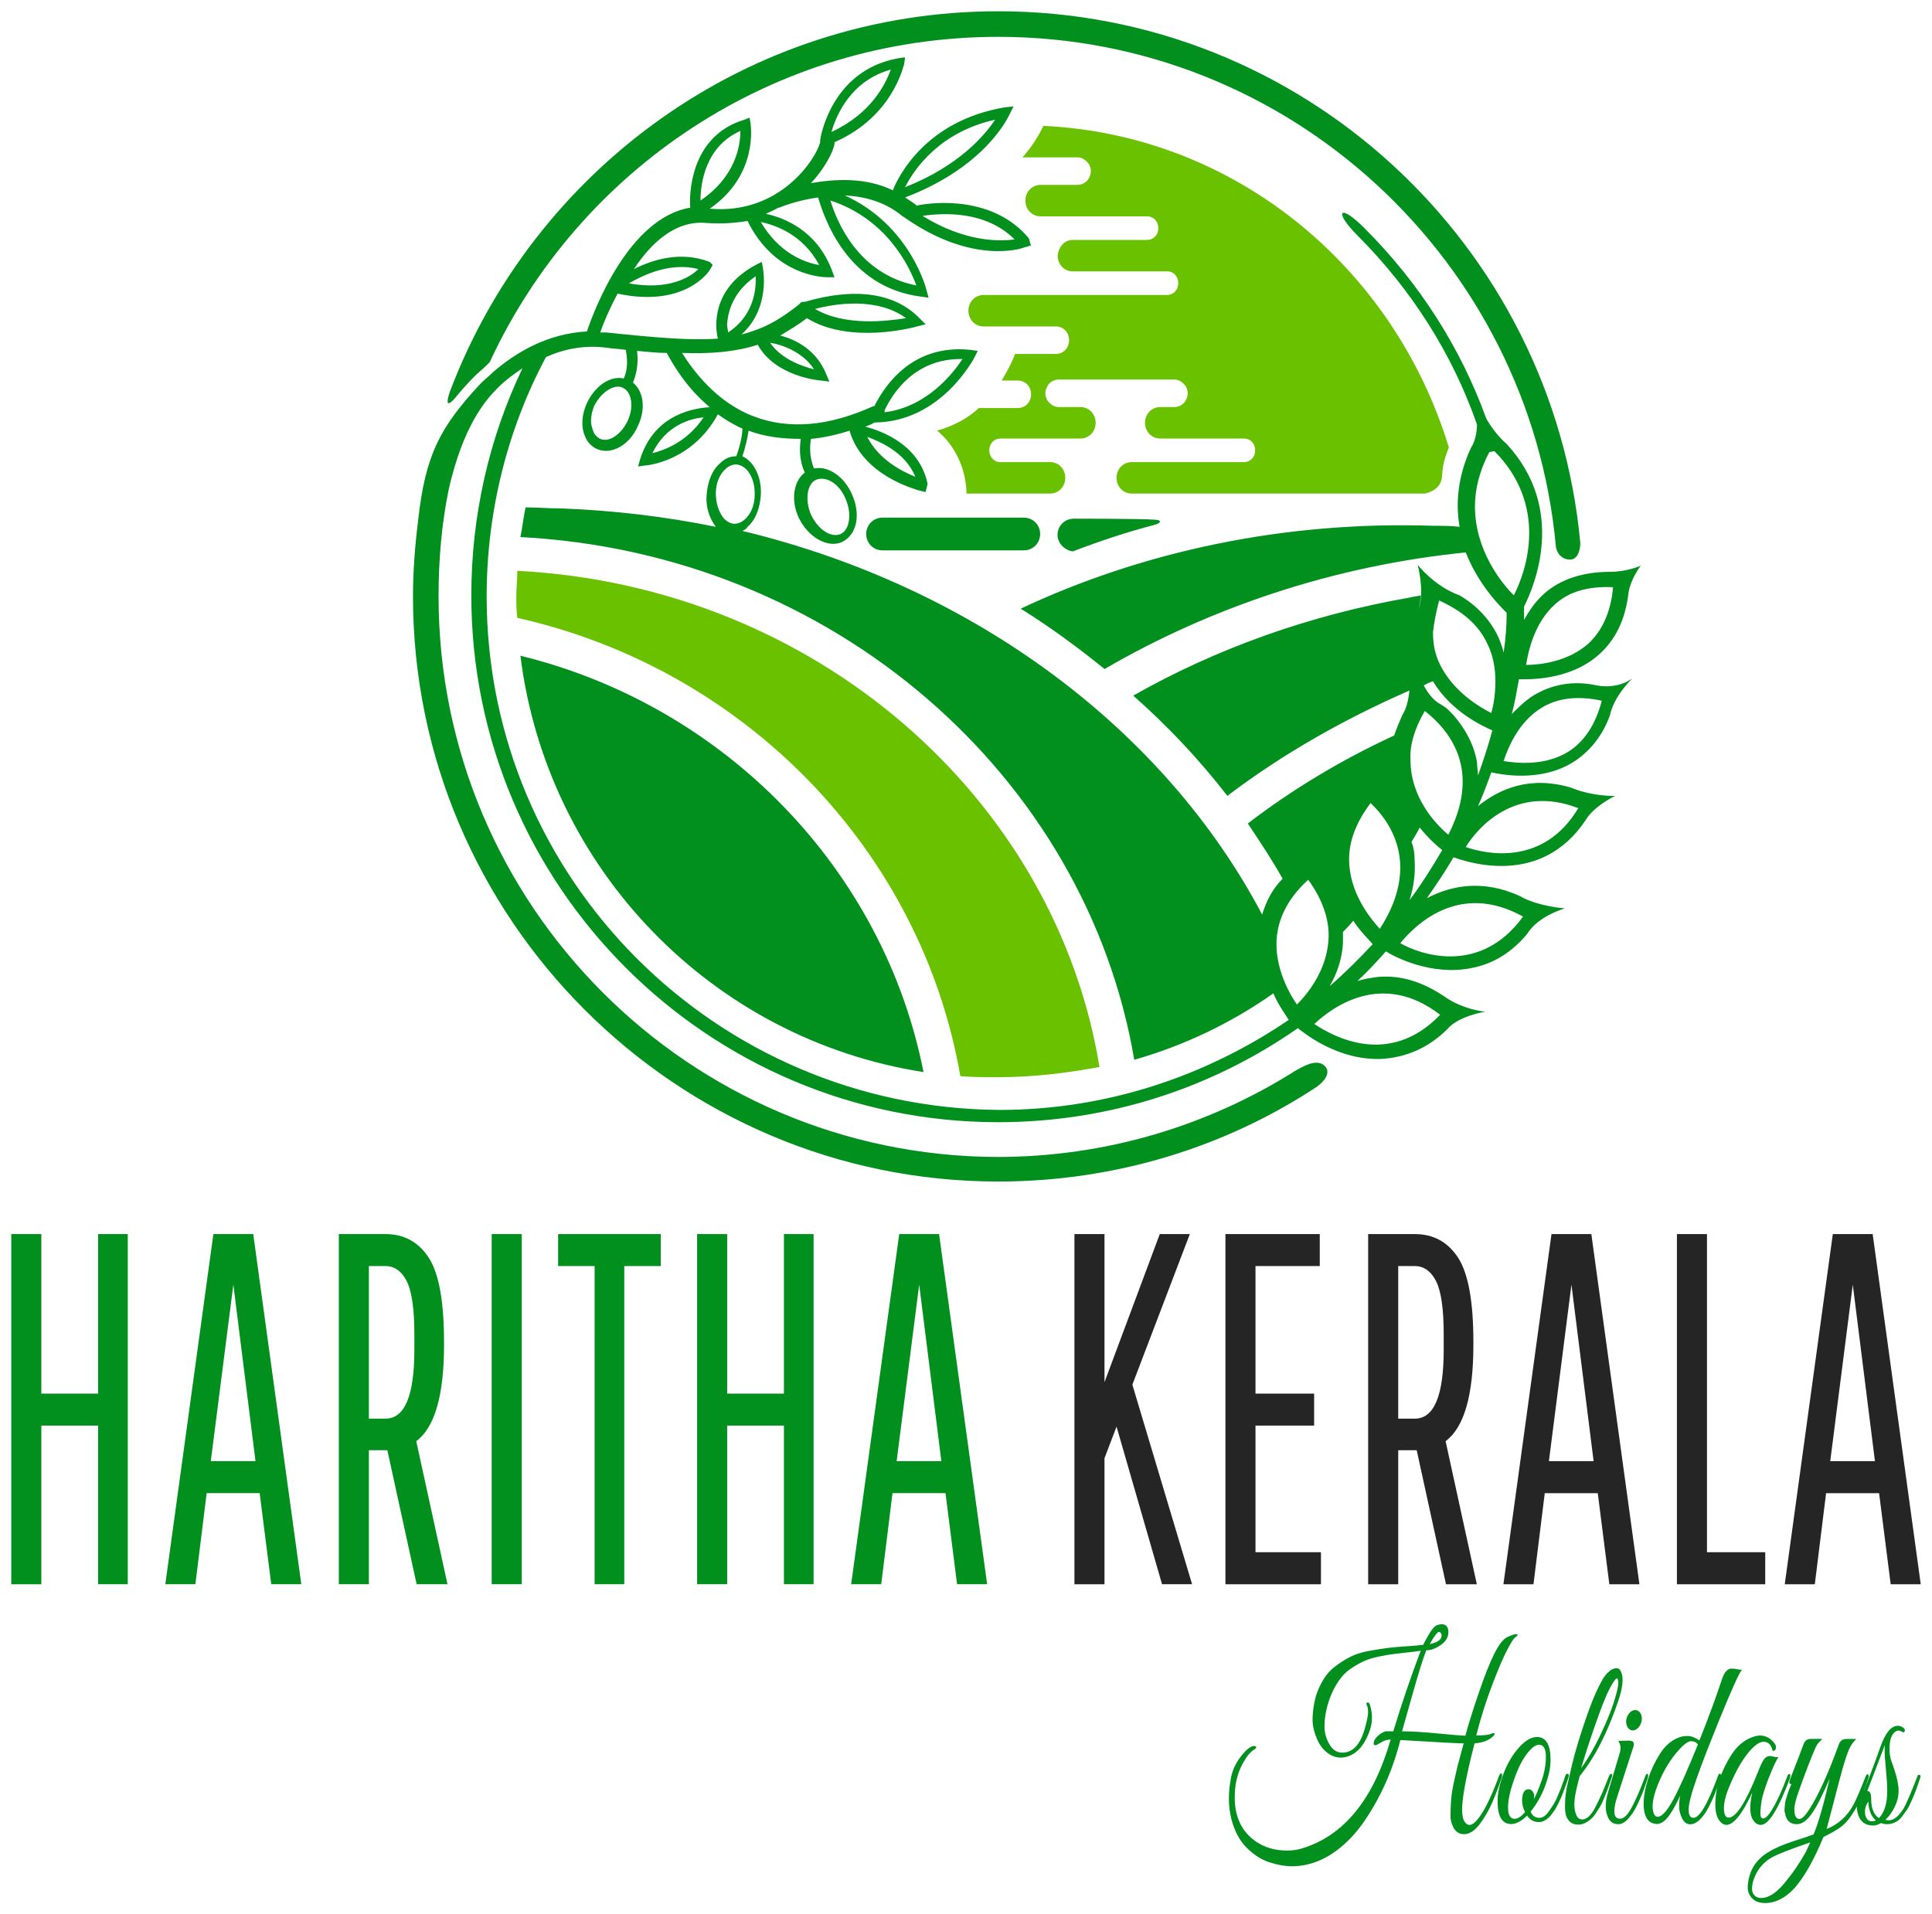
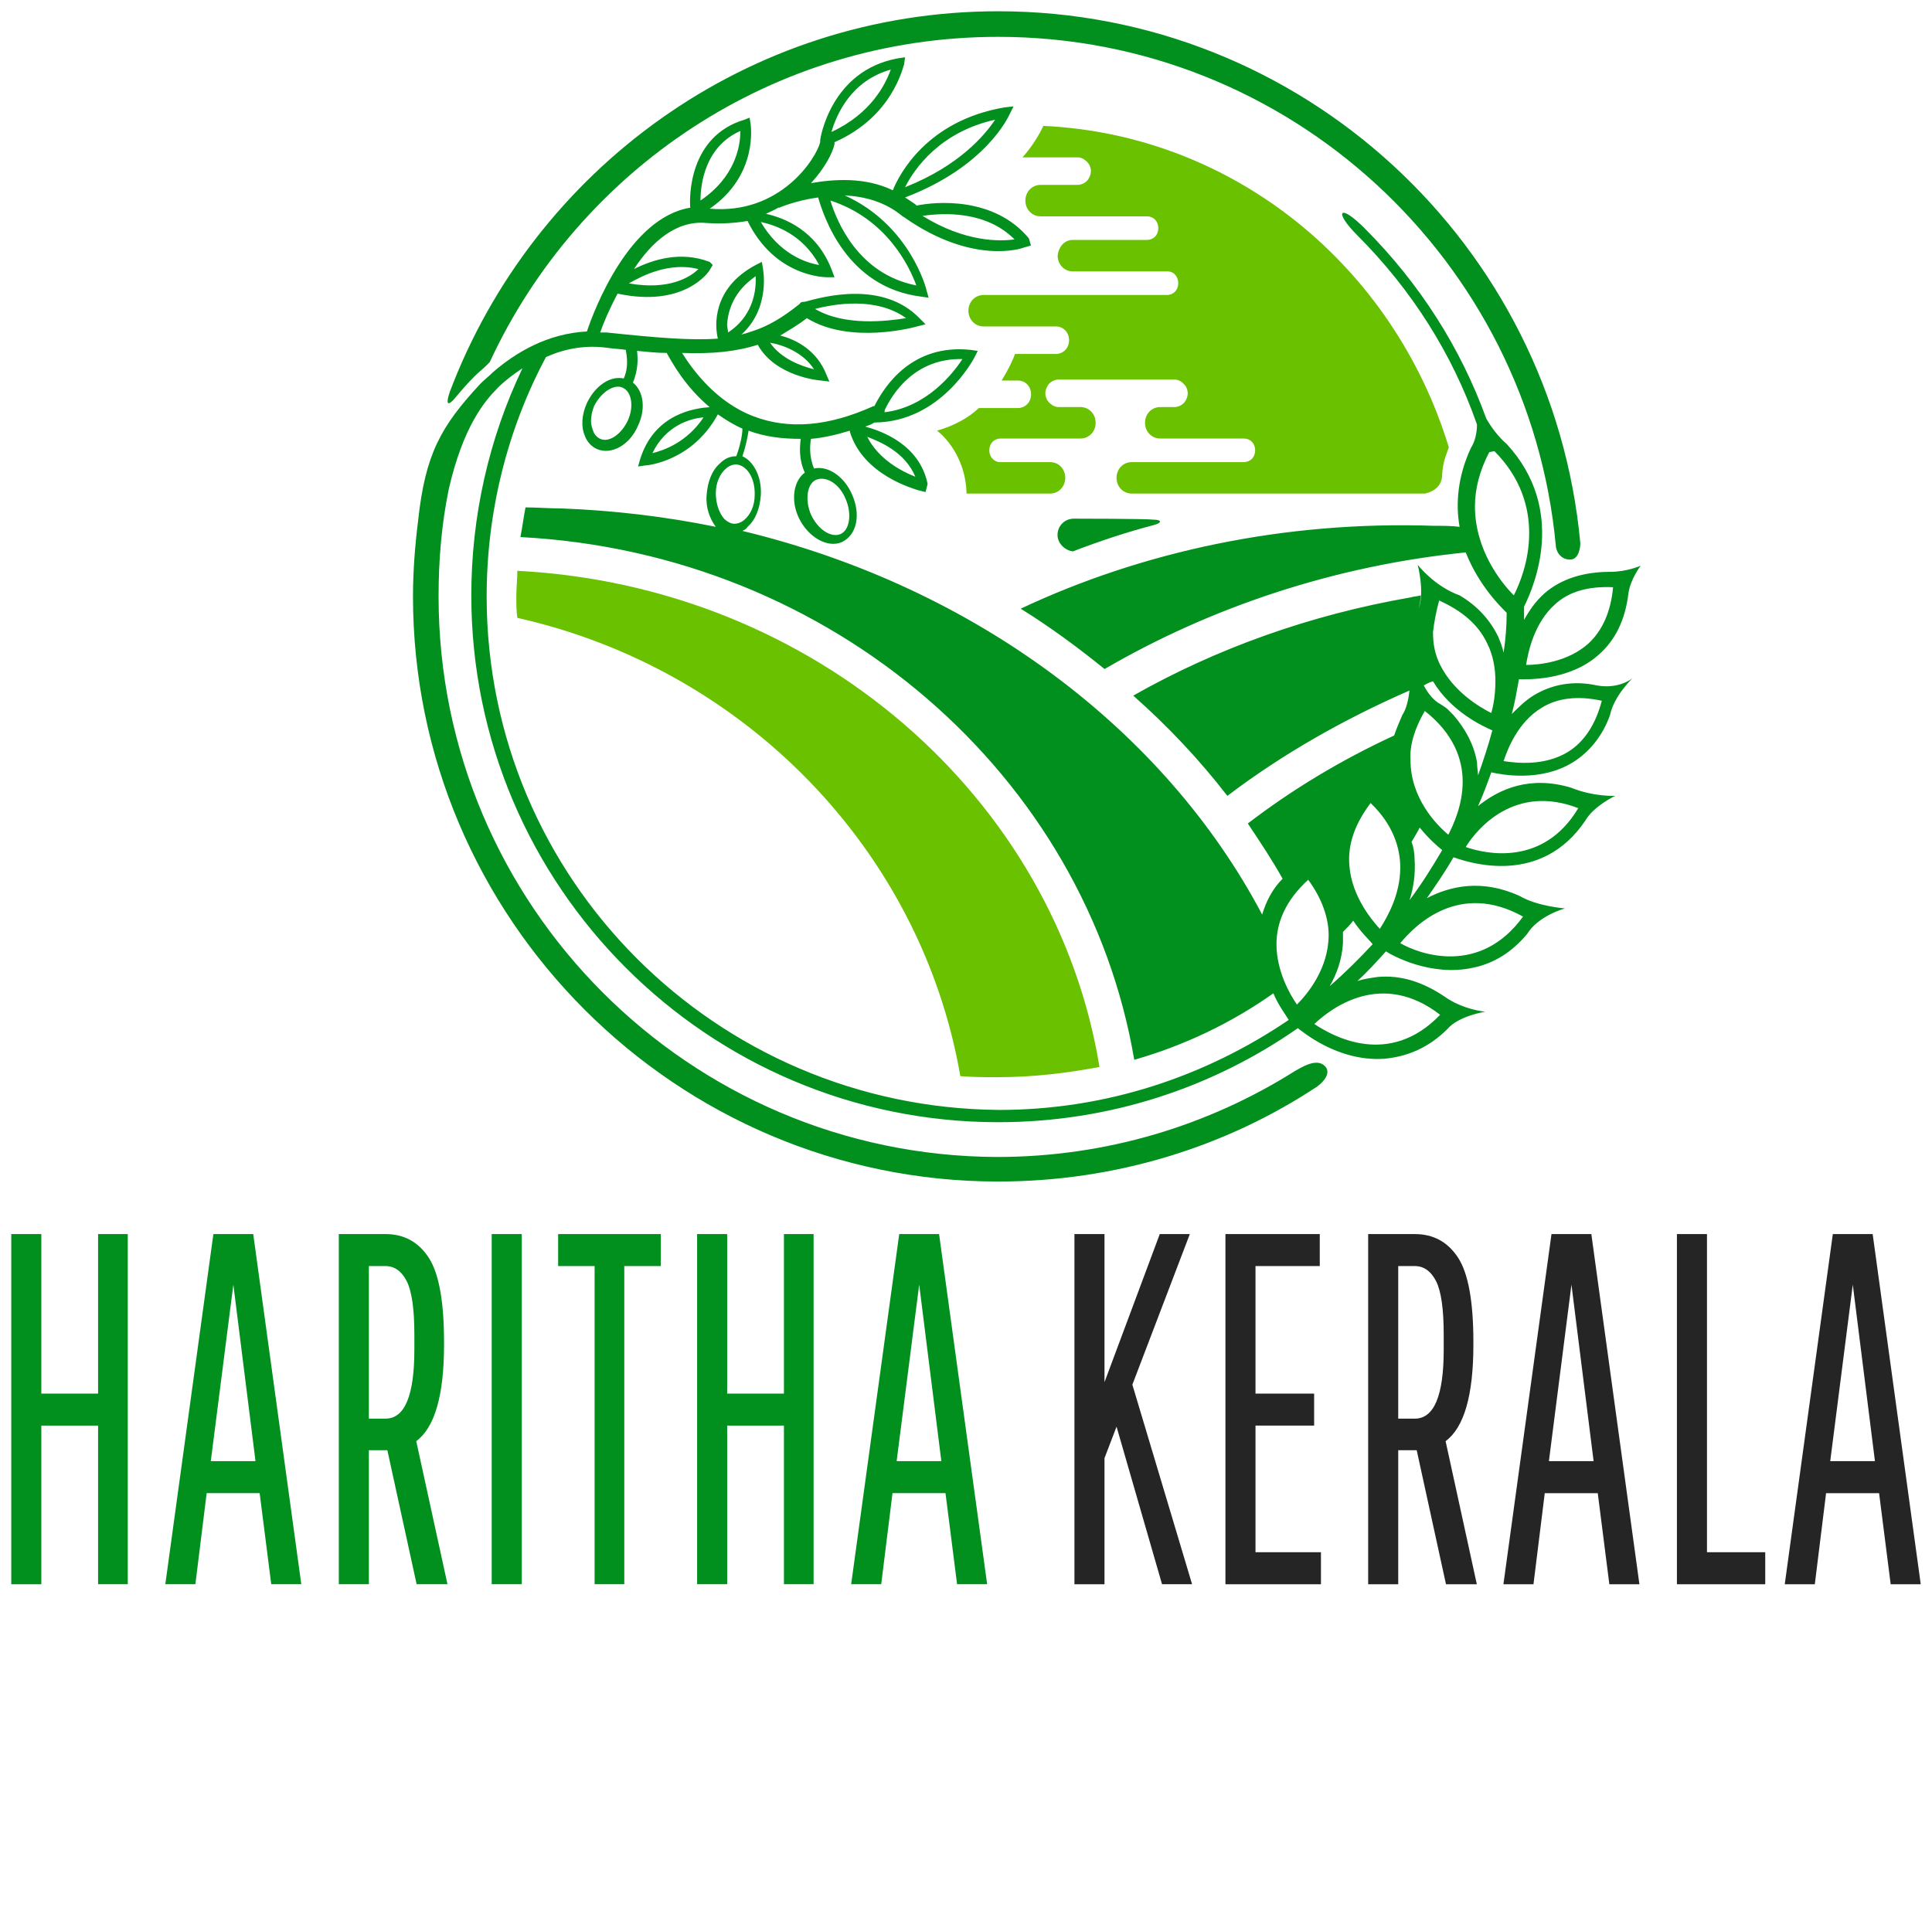
<svg xmlns="http://www.w3.org/2000/svg" xmlns:ns1="http://sodipodi.sourceforge.net/DTD/sodipodi-0.dtd" xmlns:ns2="http://www.inkscape.org/namespaces/inkscape" width="342.936" height="339.831" viewBox="0 0 342.936 339.831" data-bbox="17.254470426409938 93.40039423935374 476.08253094910583 300.85086556949136" version="1.1" id="svg3104" ns1:docname="logo-alt.svg" ns2:version="0.92.4 (5da689c313, 2019-01-14)">
  <defs id="defs3108" />
  <ns1:namedview pagecolor="#ffffff" bordercolor="#666666" borderopacity="1" objecttolerance="10" gridtolerance="10" guidetolerance="10" ns2:pageopacity="0" ns2:pageshadow="2" ns2:window-width="1920" ns2:window-height="1009" id="namedview3106" showgrid="false" fit-margin-top="2" fit-margin-left="2" fit-margin-bottom="2" fit-margin-right="2" ns2:zoom="1.6445312" ns2:cx="182.26404" ns2:cy="199.55474" ns2:window-x="-8" ns2:window-y="-8" ns2:window-maximized="1" ns2:current-layer="svg3104" />
  <g transform="matrix(1.816,0,0,1.816,66.043,-10.349)" id="g3096">
    <path d="m 14.2,61.5 c 0,0.8 -0.1,1.7 -0.1,2.5 0,0.7 0,1.4 0.1,2.1 22.3,5 39.5,22.8 43.3,44.8 1.2,0.1 2.5,0.1 3.7,0.1 3.4,0 6.7,-0.4 9.9,-1 C 66.8,83.7 43.3,63 14.2,61.5 Z" id="path3078" style="fill:#69c100;fill-opacity:1" ns2:connector-curvature="0" />
-     <path d="m 14.5,69.8 c 2.6,20.9 18.8,37.5 39.4,40.7 C 50,90.7 34.5,74.7 14.5,69.8 Z" id="path3080" style="fill:#018f1d;fill-opacity:1" ns2:connector-curvature="0" />
    <path d="m 119.7,72.7 c -2.3,-0.5 -4.4,-0.1 -6.2,1 -0.8,0.5 -1.5,1.2 -2.1,1.8 0.3,-1.1 0.5,-2.3 0.7,-3.4 0.7,0 4.9,0.2 7.8,-2.4 1.6,-1.4 2.6,-3.4 2.9,-6 0.2,-1.4 1.2,-2.7 1.2,-2.7 0,0 -1.3,0.6 -3,0.6 -2.6,0 -4.8,0.7 -6.4,2.1 -0.9,0.8 -1.5,1.7 -2,2.6 0,-0.4 0,-0.9 0,-1.3 1,-2 4.2,-9.5 -1.7,-15.9 -0.8,-0.7 -1.5,-1.6 -2,-2.5 C 106.4,39.7 102.4,33.4 97,28 c -2.5,-2.5 -3,-1.6 -0.7,0.7 5.3,5.3 9.3,11.6 11.7,18.5 0,0.8 -0.2,1.7 -0.6,2.3 -1.3,2.8 -1.5,5.5 -1.1,7.7 -0.8,-0.1 -1.6,-0.1 -2.5,-0.1 -14.6,-0.5 -28.5,2.5 -40.4,8.1 2.9,1.8 5.6,3.8 8.2,5.9 10.3,-6 22.4,-10.1 35.3,-11.4 1.3,3.3 3.5,5.4 4,5.9 0,1.3 -0.1,2.6 -0.3,3.9 -0.1,-0.5 -0.3,-1 -0.5,-1.5 -0.8,-1.7 -2.1,-3.1 -3.8,-4.1 -2.5,-0.9 -4.1,-3 -4.1,-3 0,0 0.7,2.6 0.1,4.3 0.1,-0.4 0.2,-0.9 0.2,-1.3 -0.3,0.1 -0.7,0.1 -1,0.2 -9.8,1.7 -19,5 -27.1,9.6 3.4,3 6.5,6.3 9.2,9.8 C 89,79.4 95,76 101.4,73.2 c -0.1,0.9 -0.3,1.8 -0.7,2.4 -0.3,0.7 -0.6,1.4 -0.8,2 -5.2,2.4 -10,5.3 -14.3,8.6 1.2,1.8 2.4,3.6 3.4,5.4 -1,1 -1.6,2.2 -2,3.5 -9.5,-18 -28,-32 -50.8,-37.5 0.2,-0.1 0.4,-0.2 0.5,-0.4 0.8,-0.7 1.2,-1.8 1.3,-3.1 v 0 c 0.1,-1.8 -0.7,-3.3 -1.8,-3.8 0.3,-0.9 0.5,-1.8 0.6,-2.5 1.6,0.6 3.3,0.8 5.1,0.8 -0.1,0.8 -0.2,2 0.4,3.3 -1.1,0.8 -1.4,2.7 -0.6,4.4 0.9,1.9 2.8,3 4.2,2.4 1.5,-0.7 1.9,-2.7 1,-4.7 -0.8,-1.8 -2.4,-2.8 -3.7,-2.5 -0.5,-1.2 -0.4,-2.3 -0.3,-2.9 1.2,-0.1 2.5,-0.4 3.8,-0.8 v 0.1 c 1.3,4.3 6.4,5.6 6.6,5.7 l 0.8,0.2 0.2,-0.8 c -0.8,-3.9 -4.6,-5.2 -6.1,-5.6 0.3,-0.1 0.6,-0.2 0.9,-0.4 h 0.1 c 6.4,-0.1 9.6,-6.2 9.7,-6.4 L 59.2,40 58.5,39.9 c -5.7,-0.6 -8.4,3.5 -9.4,5.5 0,0 -0.1,0 -0.1,0 -4.4,2 -8.3,2.3 -11.7,1 -3.7,-1.4 -6,-4.6 -7,-6.2 2.9,0.1 5.2,-0.1 7.4,-0.8 1.7,3.1 6,3.5 6.2,3.5 l 0.8,0.1 -0.3,-0.7 c -0.9,-2.3 -2.9,-3.4 -4.5,-3.8 0.8,-0.5 1.7,-1 2.6,-1.7 4.2,2.6 10.5,0.9 10.8,0.8 l 0.8,-0.2 -0.6,-0.6 c -3.6,-3.7 -9.4,-2.1 -11.2,-1.6 -0.2,0 -0.4,0 -0.5,0.2 -1.6,1.3 -3.1,2.2 -4.7,2.7 v 0 0 c -0.3,0.1 -0.6,0.2 -1,0.3 2.9,-2.6 2.1,-6.5 2.1,-6.5 l -0.1,-0.6 -0.6,0.3 c -4.3,2.3 -4,6 -3.7,7.2 -2.7,0.2 -6.1,-0.1 -10.9,-0.6 -0.2,0 -0.4,0 -0.6,0 0.3,-0.9 0.9,-2.3 1.7,-3.8 6.5,1.4 8.9,-2.1 9,-2.3 L 33.3,31.6 33,31.3 c -2.9,-1.1 -5.6,-0.2 -7.4,0.7 1.7,-2.6 4.1,-4.8 7.1,-4.5 1.5,0.1 2.8,0 4,-0.2 2.7,5.5 7.6,5.5 7.8,5.5 h 0.7 L 44.9,32 c -1.5,-3.8 -4.6,-5 -6.4,-5.4 0.4,-0.2 0.9,-0.4 1.2,-0.6 0,0 0,0 0.1,0 0,0 1.6,-0.7 3.8,-1 0.5,1.7 2.7,8.8 10.1,9.7 l 0.7,0.1 -0.2,-0.7 c 0,-0.1 -1.6,-6.4 -8,-9.3 1.9,0.1 3.9,0.6 5.6,2 0.1,0.1 0.2,0.1 0.3,0.2 6.6,4.6 11.4,3 11.6,2.9 L 64.4,29.7 64.2,29 C 60.8,24.9 55.1,25.4 53.2,25.8 53.2,25.7 53.1,25.7 53,25.6 52.7,25.4 52.4,25.2 52.1,25 60,22 62.2,17.1 62.3,16.9 l 0.4,-0.8 -0.9,0.1 c -7.6,1.3 -10.3,6.6 -10.9,8.1 -2.7,-1.3 -5.7,-1.1 -8,-0.7 1.3,-1.4 2.1,-2.9 2.3,-3.8 0,-0.1 0,-0.2 0,-0.2 5.7,-2.5 6.7,-7.4 6.8,-7.6 l 0.1,-0.7 -0.7,0.1 c -6.6,1.2 -7.6,7.9 -7.6,8 v 0.1 c 0,0 0,0 0,0.1 -0.4,1.6 -3.9,7.1 -10.8,6.5 4.8,-3.3 4,-8.2 4,-8.3 l -0.1,-0.6 -0.5,0.2 C 31,19 31,24.9 31.1,26 c -6,1 -9.4,10 -10.1,12.1 -3.8,0.2 -6.9,2 -9.2,4 -0.4,0.4 -0.8,0.7 -1.2,1.1 C 6.7,47.4 5.2,50.1 4.5,56.6 4.2,59 4,61.5 4,64 c 0,31.5 25.7,57.2 57.2,57.2 11.5,0 22.3,-3.4 31.2,-9.3 0.8,-0.6 1.4,-1.5 0.6,-2.1 -0.8,-0.6 -2.1,0.2 -2.8,0.6 -8.4,5.3 -18.4,8.4 -29.1,8.4 C 31,118.7 6.5,94.2 6.5,64 c 0,-3.6 0.3,-7.1 1,-10.5 1.4,-6.1 3.5,-8.6 4.8,-9.9 0.7,-0.7 1.5,-1.3 2.4,-1.9 -3.3,6.9 -5,14.5 -5,22.2 0,28.4 23.1,51.5 51.5,51.5 10.9,0 21,-3.4 29.3,-9.2 l 0.1,0.1 c 0.2,0.1 3.7,3.2 8.3,2.9 2.3,-0.2 4.4,-1.1 6.2,-2.9 1.1,-1.3 3.7,-1.7 3.7,-1.7 0,0 -2.2,-0.2 -4,-1.5 -2.1,-1.4 -4.2,-2.1 -6.5,-1.9 -0.7,0.1 -1.4,0.2 -2,0.4 1,-0.9 1.9,-1.9 2.8,-2.9 0.6,0.4 4.4,2.5 8.5,1.6 2,-0.4 3.8,-1.5 5.3,-3.3 1.1,-1.8 3.7,-2.5 3.7,-2.5 0,0 -2.7,-0.2 -4.4,-1.2 -3.7,-1.7 -6.8,-1 -9.1,0.2 0.9,-1.3 1.8,-2.6 2.6,-4 1.7,0.6 8.6,2.8 12.9,-3.6 0.8,-1.4 2.9,-2.4 2.9,-2.4 0,0 -2.1,0.1 -4.3,-0.8 -4,-1.2 -7,0.1 -9.1,1.8 0.5,-1.1 0.9,-2.2 1.3,-3.3 0.9,0.2 4.8,1 8,-1 1.6,-1 2.9,-2.6 3.6,-4.6 0.4,-1.9 2.2,-3.6 2.2,-3.6 0,0 -1.3,1.1 -3.5,0.7 z m -4.1,-7.9 c 1.4,-1.3 3.3,-1.8 5.7,-1.7 -0.2,2.3 -1,4.2 -2.4,5.5 -2,1.8 -4.8,2.1 -6.1,2.1 0.2,-1.3 0.8,-4.1 2.8,-5.9 z M 46.3,54.5 c 0.6,1.4 0.4,3 -0.5,3.4 -0.9,0.4 -2.2,-0.4 -2.9,-1.9 -0.6,-1.4 -0.4,-3 0.5,-3.4 1,-0.4 2.3,0.4 2.9,1.9 z m 6.8,-2.2 c -1.3,-0.5 -3.6,-1.7 -4.7,-3.9 1.3,0.5 3.7,1.5 4.7,3.9 z m 4.6,-11.5 c -0.9,1.4 -3.5,4.7 -7.6,5.2 0,-0.1 0,-0.1 0,-0.2 0.8,-1.7 3,-5.1 7.6,-5 z m -14.5,1 c -1.2,-0.3 -3.2,-1 -4.3,-2.6 1.2,0.2 3.2,0.9 4.3,2.6 z m -5.7,-9.1 c 0,0.1 0,0.2 0,0.4 0,1.3 -0.4,3.6 -2.7,5.1 0,-0.2 -0.1,-0.5 -0.1,-0.8 0.1,-1.3 0.6,-3.2 2.8,-4.7 z m 14.7,4.1 c -1.9,0.3 -6,0.8 -8.9,-0.9 1.9,-0.5 6,-1.2 8.9,0.9 z M 31.9,32 c -0.8,0.8 -2.9,2.1 -6.8,1.4 1.4,-0.8 4,-2.1 6.8,-1.4 z m 11.8,-0.4 c -1.3,-0.2 -3.9,-1.1 -5.7,-4.2 1.4,0.3 4.1,1.2 5.7,4.2 z M 60.9,17.4 c -1,1.5 -3.5,4.5 -8.8,6.6 0.9,-1.8 3.4,-5.4 8.8,-6.6 z m -7.7,16.2 c -5.7,-1.1 -7.8,-6.3 -8.4,-8.3 5.5,1.8 7.7,6.4 8.4,8.3 z m 9.6,-4.5 c -1.4,0.2 -4.8,0.3 -9,-2.3 2.1,-0.3 6.2,-0.5 9,2.3 z M 50.7,12.5 c -0.5,1.4 -1.9,4.3 -5.8,6.1 0.5,-1.7 1.9,-5 5.8,-6.1 z m -14.7,6 c 0,0 0,0.1 0,0 0,1.5 -0.5,4.5 -3.9,6.8 0,-1.7 0.5,-5.3 3.9,-6.8 z m 68.4,86.4 c -5,5.2 -10.5,2.1 -12.3,0.9 1.7,-1.6 6.6,-5.3 12.3,-0.9 z m 8.1,-9.6 c -4.2,5.8 -10.1,3.7 -12,2.6 1.4,-1.7 5.7,-6.1 12,-2.6 z m 5.4,-10.6 c -3.4,5.7 -9,4.5 -11,3.8 1.1,-1.8 4.8,-6.2 11,-3.8 z M 107.8,55.2 c 0,-1.6 0.4,-3.4 1.4,-5.3 l 0.5,-0.1 c 2.6,2.6 3.4,5.5 3.4,8 0,2.7 -0.9,4.9 -1.5,6.1 -1.3,-1.3 -3.8,-4.5 -3.8,-8.7 z m -3.5,9.2 c 2.2,1 3.8,2.3 4.7,4.2 0.6,1.2 0.8,2.5 0.8,3.7 0,1.3 -0.2,2.4 -0.4,3.1 -1.2,-0.6 -3.7,-2.1 -5,-4.7 -0.5,-1 -0.7,-2 -0.7,-3.2 0.1,-0.9 0.3,-2 0.6,-3.1 z m -0.6,7.9 c 1.8,3 4.9,4.4 5.8,4.8 -0.4,1.5 -0.9,3 -1.4,4.4 0,-0.4 -0.1,-0.8 -0.1,-1.3 -0.3,-1.7 -1.1,-3.2 -2.3,-4.6 -0.2,-0.2 -0.4,-0.4 -0.6,-0.6 -0.1,-0.1 -0.7,-0.5 -0.9,-0.6 -0.6,-0.4 -1.1,-1.1 -1.4,-1.7 0.2,-0.1 0.5,-0.3 0.9,-0.4 z m -8.2,17.4 c 0,-1.7 0.6,-3.5 2.1,-5.5 2.2,2.1 2.9,4.4 2.9,6.3 0,2.7 -1.3,4.9 -2,6 -1,-1.1 -3,-3.6 -3,-6.8 z m 6.4,0 c 0,-0.6 -0.1,-1.2 -0.3,-1.7 0.3,-0.5 0.6,-1 0.8,-1.4 0.9,1.1 1.7,1.8 2.2,2.2 -1,1.7 -2,3.3 -3.2,4.9 0.4,-1.2 0.6,-2.6 0.5,-4 z m 1,-14.5 c 2.8,2.2 3.7,4.7 3.7,6.9 0,2.3 -0.9,4.2 -1.4,5.2 -1.2,-1 -3.7,-3.6 -3.7,-7.3 -0.1,-1.4 0.4,-3.1 1.4,-4.8 z M 91.5,91.7 c 1.4,1.9 2,3.8 2,5.4 0,3.3 -2.1,5.8 -3.1,6.8 -0.7,-1 -2,-3.3 -2,-5.9 0,-2 0.8,-4.2 3.1,-6.3 z M 37.4,53.9 c 0,0.1 0,0.1 0,0.2 0,1 -0.4,1.9 -1,2.4 -0.2,0.2 -0.6,0.4 -1,0.4 -0.4,0 -0.8,-0.3 -1,-0.5 -0.5,-0.6 -0.8,-1.5 -0.8,-2.5 0,-1 0.4,-1.9 1,-2.4 0.2,-0.2 0.6,-0.4 1,-0.4 1.1,0.1 1.8,1.4 1.8,2.8 z M 24.5,43.6 c 0.9,0.4 1.1,1.9 0.5,3.2 -0.6,1.3 -1.8,2.2 -2.7,1.8 -0.4,-0.2 -0.6,-0.5 -0.7,-0.8 -0.1,-0.3 -0.2,-0.6 -0.2,-0.9 0,-0.5 0.1,-1 0.3,-1.5 0.7,-1.4 2,-2.2 2.8,-1.8 z M 11.2,64 c 0,-8.2 2,-16.3 5.8,-23.4 1.8,-0.8 3.8,-1.2 6,-0.9 0.6,0.1 1.2,0.1 1.8,0.2 0.1,0.6 0.3,1.7 -0.2,2.8 -1.3,-0.3 -2.8,0.7 -3.6,2.4 v 0 c -0.5,1.1 -0.6,2.3 -0.2,3.2 0.2,0.6 0.7,1.1 1.2,1.3 1.4,0.6 3.2,-0.4 4,-2.3 0.8,-1.7 0.5,-3.4 -0.5,-4.2 0.5,-1.2 0.5,-2.3 0.4,-3.1 1,0.1 2,0.2 2.9,0.2 0.5,0.9 1.8,3.3 4.2,5.3 -1.4,0.1 -5.4,0.6 -6.8,5.1 l -0.2,0.7 0.7,-0.1 c 0.2,0 4.6,-0.4 7.1,-5 v 0 c 0.7,0.5 1.5,1 2.4,1.4 0,0.6 -0.2,1.6 -0.6,2.7 -0.6,0 -1.1,0.2 -1.6,0.7 -0.8,0.7 -1.2,1.8 -1.3,3.1 -0.1,1.2 0.3,2.3 0.9,3.1 -4.9,-1 -9.9,-1.6 -15.1,-1.8 -1.2,0 -2.4,-0.1 -3.5,-0.1 -0.2,1 -0.3,1.9 -0.5,2.9 30.6,1.6 55.3,23.4 60,51.1 4.9,-1.4 9.5,-3.6 13.6,-6.5 0.5,1.2 1.2,2.1 1.5,2.6 -8.1,5.5 -17.8,8.8 -28.3,8.8 C 33.6,114 11.2,91.6 11.2,64 Z M 32.4,46.5 c -1.6,2.4 -3.8,3.2 -5,3.5 1.3,-2.7 3.7,-3.4 5,-3.5 z m 61.2,55.6 c 0.7,-1.2 1.2,-2.6 1.3,-4.2 0,-0.4 0,-0.7 0,-1.1 0.4,-0.4 0.7,-0.7 1,-1.1 0.8,1.2 1.6,1.9 1.9,2.3 -1.3,1.4 -2.7,2.8 -4.2,4.1 z m 23.3,-22.9 c -2.3,1.4 -5,1.1 -6.3,0.9 0.4,-1.2 1.4,-3.8 3.7,-5.2 1.6,-1 3.6,-1.2 5.9,-0.7 -0.6,2.3 -1.7,4 -3.3,5 z" id="path3082" style="fill:#018f1d;fill-opacity:1" ns2:connector-curvature="0" />
    <path d="m 8.2,44.5 c 0.5,-0.6 1.1,-1.3 1.8,-2 0.4,-0.4 0.8,-0.7 1.2,-1.1 0.1,-0.1 0.2,-0.2 0.3,-0.3 8.7,-18.8 27.7,-31.8 49.7,-31.8 28.5,0 51.9,21.9 54.5,49.7 0,0.5 0.4,1.4 1.4,1.4 0.9,0 1,-1.3 1,-1.6 C 115.4,29.6 90.9,6.8 61.2,6.8 36.7,6.8 15.8,22.3 7.6,44 7,45.8 7.8,45 8.2,44.5 Z" id="path3084" style="fill:#018f1d;fill-opacity:1" ns2:connector-curvature="0" />
    <path d="m 68.6,56.4 c -0.9,0 -1.6,0.7 -1.6,1.6 0,0.8 0.7,1.5 1.5,1.6 2.6,-1 5.3,-1.9 8,-2.6 0.7,-0.2 0.7,-0.5 -0.1,-0.5 -0.7,-0.1 -7.8,-0.1 -7.8,-0.1 z" id="path3086" style="fill:#018f1d;fill-opacity:1" ns2:connector-curvature="0" />
-     <path d="m 58.5,59.5 v 0 h 5.2 c 0.9,0 1.6,-0.7 1.6,-1.6 0,-0.9 -0.7,-1.6 -1.6,-1.6 H 49.9 c -0.9,0 -1.6,0.7 -1.6,1.6 0,0.9 0.7,1.6 1.6,1.6 h 5.6 v 0 z" id="path3088" style="fill:#018f1d;fill-opacity:1" ns2:connector-curvature="0" />
    <path d="M 105.3,52.4 C 105.4,51 105.8,50.3 106,49.7 100.2,31.3 83.4,17.9 63.3,17 c -0.4,0.8 -1.1,2 -2.2,3.2 h 4.5 c 0.8,0 1.3,0 1.3,0 0.5,0 0.9,0.3 1.2,0.7 0.1,0.2 0.2,0.4 0.2,0.7 0,0.3 -0.1,0.5 -0.2,0.7 -0.2,0.4 -0.7,0.7 -1.2,0.7 H 63 c -0.9,0 -1.6,0.7 -1.6,1.6 0,0.9 0.7,1.6 1.6,1.6 h 5.7 5.4 v 0 c 0,0 0,0 0.1,0 0.7,0 1.2,0.5 1.2,1.2 0,0.7 -0.5,1.2 -1.2,1.2 0,0 0,0 -0.1,0 0,0 0,0 0,0 v 0 0 0 h -4.2 -3.5 v 0 c -0.9,0 -1.5,0.7 -1.6,1.6 0,0.9 0.7,1.6 1.6,1.6 v 0 c 0.7,0 1.5,0 2.3,0 h 0.8 v 0 h 0.4 c 2.3,0 4.2,0 4.2,0 h 2.3 v 0 c 0.6,0 1.1,0.5 1.1,1.2 0,0.7 -0.5,1.2 -1.2,1.2 H 57 c -0.9,0 -1.6,0.7 -1.6,1.6 0,0.9 0.7,1.6 1.6,1.6 h 7.6 c 0.8,0 1.4,0.6 1.4,1.4 0,0.8 -0.6,1.4 -1.4,1.4 0,0 -1.5,0 -4.3,0 -0.2,0.6 -0.7,1.6 -1.4,2.7 h 1.7 c 0.8,0 1.4,0.6 1.4,1.4 0,0.8 -0.6,1.4 -1.4,1.4 h -4.1 c -1.1,1 -2.6,1.8 -4.4,2.3 0,0 3,2.1 3.1,6.4 h 1.2 v 0 c 1.8,0 4,0 4,0 H 64 c 0.9,0 1.6,-0.7 1.6,-1.6 0,-0.9 -0.7,-1.6 -1.6,-1.6 h -5.4 c -0.6,-0.1 -1,-0.6 -1,-1.2 0,-0.7 0.5,-1.2 1.2,-1.2 0.4,0 4.9,0 4.9,0 h 3.5 c 0.9,0 1.6,-0.7 1.6,-1.6 0,-0.9 -0.7,-1.6 -1.6,-1.6 0,0 0,0 0,0 v 0 h -2.3 c -0.5,0 -0.9,-0.3 -1.2,-0.7 -0.1,-0.2 -0.2,-0.4 -0.2,-0.7 0,-0.3 0.1,-0.5 0.2,-0.7 0.2,-0.4 0.7,-0.7 1.2,-0.7 0,0 0.5,0 1,0 0.4,0 0.8,0 1.1,0 h 8.8 c 0.8,0 1.3,0 1.3,0 0.5,0 0.9,0.3 1.2,0.7 0.1,0.2 0.2,0.4 0.2,0.7 0,0.3 -0.1,0.5 -0.2,0.7 -0.2,0.4 -0.7,0.7 -1.2,0.7 h -1.5 c -0.9,0 -1.6,0.7 -1.6,1.6 0,0.9 0.7,1.6 1.6,1.6 h 3.3 5.4 v 0 c 0,0 0,0 0.1,0 0.7,0 1.2,0.5 1.2,1.2 0,0.7 -0.5,1.2 -1.2,1.2 0,0 0,0 -0.1,0 0,0 0,0 0,0 v 0 0 0 H 72.6 c -0.9,0 -1.6,0.7 -1.6,1.6 0,0.9 0.7,1.6 1.6,1.6 0,0 29.1,0 30.9,0 1.7,-0.4 1.8,-1.5 1.8,-2 z" transform="matrix(0.928,0,0,0.961,6.879,1.669)" id="path3090" style="fill:#69c100;fill-opacity:1" ns2:connector-curvature="0" />
-     <path d="m 84.3,50.8 c 0,0 0,0 0,0 0,0 0,0 0,0 z" id="path3092" ns2:connector-curvature="0" />
    <path d="m 74.1,28.4 c 0,0 0,0 0,0 0,0 0,0 0,0 z" id="path3094" ns2:connector-curvature="0" />
  </g>
  <path text="HARITHA" space="preserve" offset="0.5" font-scale="contain" font-size="48" data-fl-textpath="" font-weight="400" font-style="normal" d="M 22.677,281.239 H 17.411 V 253.082 H 7.336 v 28.158 H 2 v -62.162 h 5.336 v 28.324 H 17.411 v -28.324 h 5.267 z m 30.805,0 H 48.146 L 46.089,265.07 H 36.682 L 34.681,281.239 h -5.336 l 8.532,-62.162 h 7.073 z m -8.129,-21.849 -3.933,-31.34 -4.002,31.34 z m 20.124,21.849 h -5.336 v -62.162 h 8.282 q 4.933,0 7.671,4.181 2.724,4.163 2.724,15.004 v 0 0.444 q 0,13.487 -4.933,17.131 v 0 l 5.544,25.401 h -5.475 l -5.197,-23.792 h -3.279 z m 8.074,-41.645 v 0 -2.664 q 0,-6.845 -1.362,-9.509 -1.376,-2.664 -3.766,-2.664 v 0 h -2.946 v 27.085 h 2.946 q 5.128,0 5.128,-12.247 z m 19.062,41.645 h -5.336 v -62.162 h 5.336 z m 12.934,-56.482 h -6.476 v -5.68 h 18.218 v 5.68 h -6.476 v 56.482 h -5.267 z m 38.87,56.482 h -5.267 v -28.158 h -10.075 v 28.158 h -5.336 v -62.162 h 5.336 v 28.324 h 10.075 v -28.324 h 5.267 z m 30.805,0 h -5.336 l -2.057,-16.169 h -9.408 l -2.001,16.169 h -5.336 l 8.532,-62.162 h 7.073 z m -8.129,-21.849 -3.933,-31.34 -4.002,31.34 z" letter-spacing="1" id="path3098" style="font-style:normal;font-weight:400;font-size:48px;font-family:'Pathway Gothic One';letter-spacing:1;text-anchor:middle;fill:#018f1d;fill-opacity:1;stroke-width:1.603" ns2:connector-curvature="0" />
-   <path text="Holidays" space="preserve" offset="0.5" font-scale="contain" font-size="48" data-fl-textpath="" font-weight="400" font-style="normal" letter-spacing="1" d="m 262.393,300.793 q 1.617,-4.763 2.85,-7.218 1.227,-2.446 2.305,-2.95 1.079,-0.504 1.459,-0.504 0.387,5.5e-4 0.387,0.129 v 0 q -1.8e-4,0.129 -0.436,0.423 -0.429,0.285 -1.475,2.316 -1.053,2.023 -2.649,6.216 -1.595,4.193 -2.797,8.874 v 0 q 2.025,0.003 2.571,-0.263 0.546,-0.257 0.664,-0.082 0.117,0.175 -0.319,0.57 v 0 q -1.093,1.02 -3.215,1.191 v 0 q -0.035,0.083 -0.535,2.115 v 0 q -1.668,6.843 -1.672,9.584 v 0 q -0.002,1.546 0.412,2.163 0.414,0.617 0.877,0.618 0.463,6.5e-4 1.03,-0.523 v 0 q 1.889,-1.856 4.158,-7.989 v 0 q 0.264,-0.754 0.512,-0.616 0.249,0.129 -0.015,0.92 v 0 q -1.235,3.494 -2.046,5.122 -0.818,1.636 -1.849,3.006 v 0 q -1.364,1.718 -2.718,1.717 v 0 q -1.527,-0.002 -2.126,-1.687 v 0 q -0.296,-0.792 -0.295,-1.454 9.4e-4,-0.662 0.023,-1.389 0.015,-0.727 0.113,-1.904 0.105,-1.168 0.488,-2.907 0.383,-1.748 0.598,-2.649 0.222,-0.91 0.653,-2.456 0.431,-1.545 0.465,-1.674 v 0 q -1.424,-0.002 -11.242,-0.596 v 0 q -2.036,8.038 -6.392,14.389 v 0 q -2.126,3.134 -4.948,5.246 v 0 q -3.784,2.782 -7.965,2.776 v 0 q -1.755,-0.002 -3.91,-0.696 -2.155,-0.684 -4.08,-2.609 -1.918,-1.926 -2.729,-5.193 -0.804,-3.267 -0.038,-7.241 v 0 q 0.404,-2.033 1.781,-3.797 1.378,-1.764 2.276,-1.809 v 0 q 0.332,4.7e-4 0.394,0.111 0.069,0.111 -0.049,0.267 -0.118,0.156 -0.284,0.248 v 0 q -0.996,0.569 -2.056,2.509 v 0 q -1.4,2.565 -1.404,5.96 v 0 q -0.008,5.299 3.838,7.908 v 0 q 2.32,1.549 5.436,1.553 v 0 q 1.361,0.002 2.557,-0.346 v 0 q 11.248,-3.342 15.845,-19.362 v 0 q -0.857,-10e-4 -1.673,0.504 -0.816,0.505 -1.065,0.504 -0.249,-3.6e-4 -0.276,-0.267 v 0 q 0.001,-0.745 0.797,-1.434 0.796,-0.68 1.39,-0.771 v 0 l 1.299,0.002 q 2.132,-7.063 4.858,-14.299 v 0 q -0.857,0.137 -2.454,0.309 -1.59,0.173 -2.585,0.3 -0.995,0.137 -2.454,0.438 -1.465,0.311 -2.427,0.733 -0.961,0.413 -2.137,1.165 -1.183,0.744 -1.979,1.718 v 0 q -1.897,2.38 -2.696,5.829 v 0 q -0.334,1.407 -0.336,2.999 -0.002,1.592 0.859,3.092 0.862,1.501 2.285,1.503 v 0 q 2.819,0.004 4.021,-4.318 v 0 q 0.57,-2.032 0.571,-2.851 0.001,-0.819 -0.219,-1.233 -0.214,-0.424 0.118,-0.506 v 0 q 0.235,-0.046 0.4,0.35 v 0 q 0.392,1.151 0.39,2.475 -0.002,1.325 -0.667,2.87 v 0 q -1.13,2.731 -3.053,3.657 v 0 q -0.934,0.44 -1.86,0.439 -0.926,-0.001 -1.858,-0.527 v 0 q -1.754,-1.024 -2.58,-3.454 v 0 q -0.53,-1.454 -0.528,-2.779 0.002,-1.325 0.322,-3.026 0.313,-1.702 1.249,-3.467 0.928,-1.765 2.326,-2.84 1.391,-1.084 2.787,-1.79 1.39,-0.706 3.298,-1.053 1.908,-0.347 3.318,-0.529 1.41,-0.173 3.4,-0.299 1.99,-0.135 2.958,-0.263 v 0 q 0.361,-0.837 1.109,-2.05 0.748,-1.213 1.28,-1.415 0.532,-0.192 0.83,-0.192 v 0 q 1.23,0.002 1.228,1.391 -0.002,1.389 -1.365,2.317 -1.363,0.927 -2.558,0.926 v 0 q -0.895,2.29 -2.548,8.185 -1.646,5.895 -1.75,6.198 v 0 q 2.488,0.004 6.419,0.386 3.931,0.383 4.823,0.384 v 0 q 0.667,-2.557 2.284,-7.329 z m -6.964,-11.096 v 0 q -0.401,-5.7e-4 -1.662,2.169 v 0 q 2.157,-0.439 2.124,-1.543 v 0 q -0.034,-0.488 -0.365,-0.58 v 0 q -0.035,-0.046 -0.097,-0.046 z m 17.379,18.664 v 0 q 2.426,0.003 2.42,4.07 v 0 q -0.003,1.849 -0.738,3.973 v 0 q -0.93,2.869 -2.792,5.203 v 0 q 0.427,1.105 1.553,1.106 v 0 q 0.898,0.001 1.695,-1.194 v 0 q 0.997,-1.36 1.434,-2.399 0.43,-1.039 0.631,-1.526 0.201,-0.487 0.513,-1.389 0.319,-0.901 0.382,-1.103 0.069,-0.202 0.235,-0.202 v 0 q 0.332,-0.036 0.331,0.313 v 0 q -1.9e-4,0.129 -0.07,0.313 v 0 l -0.194,0.616 q -0.201,0.616 -0.305,0.883 -0.097,0.267 -0.347,0.947 -0.25,0.68 -0.43,1.085 -0.187,0.395 -0.499,1.057 -0.319,0.662 -0.568,1.057 -0.249,0.395 -0.616,0.882 -0.367,0.487 -0.699,0.753 v 0 q -0.83,0.661 -1.556,0.66 v 0 q -1.361,-0.002 -2.12,-1.153 v 0 q -1.529,1.497 -2.822,1.496 v 0 q -2.426,-0.003 -2.42,-4.07 v 0 q 0.003,-1.849 0.738,-3.973 v 0 q 0.999,-3.09 2.806,-5.249 1.814,-2.159 3.438,-2.157 z m 0.364,1.371 v 0 q -0.898,-10e-4 -2.124,1.589 -1.232,1.581 -2.197,4.321 v 0 q -1.165,3.182 -1.168,5.206 -0.003,2.033 1.158,2.035 v 0 q 0.829,10e-4 1.861,-1.184 v 0 q -0.531,-1.022 -0.529,-2.172 v 0 q 0.072,-1.895 1.164,-1.894 v 0 q 0.428,6.1e-4 0.711,0.397 0.283,0.396 0.282,0.727 -4.7e-4,0.331 -0.07,0.69 v 0 q 0.568,-1.103 1.304,-3.135 v 0 q 0.832,-2.253 0.836,-4.415 0.003,-2.162 -1.227,-2.164 z m 7.22,5.576 q -0.035,0.175 -0.306,1.214 -0.264,1.03 -0.445,1.987 -0.188,0.947 -0.189,1.895 -0.001,0.948 0.329,1.767 0.331,0.819 1.063,0.82 v 0 q 1.196,0.002 2.325,-2.14 1.129,-2.142 2.392,-5.452 v 0 q 0.27,-0.616 0.498,-0.487 v 0 q 0.166,0.184 0.068,0.469 -0.097,0.285 -0.416,1.232 -0.319,0.947 -0.465,1.324 -0.153,0.377 -0.534,1.324 -0.381,0.947 -0.665,1.416 -0.284,0.46 -0.762,1.186 -0.485,0.735 -0.914,1.084 v 0 q -1.162,0.974 -2.192,0.972 -1.03,-10e-4 -1.595,-0.6 -0.559,-0.599 -0.675,-1.28 -0.117,-0.69 -0.116,-1.215 7.6e-4,-0.534 0.036,-1.371 v 0 q 0.099,-1.417 0.419,-2.741 0.32,-1.324 0.348,-1.499 v 0 q 0.772,-3.661 2.188,-7.992 1.416,-4.322 2.393,-6.51 0.984,-2.179 1.552,-2.979 v 0 q 1.129,-1.59 2.22,-1.588 v 0 q 0.767,0.001 1.028,1.464 v 0 q 0.034,0.267 0.034,0.662 v 0 q -0.002,1.5 -0.8,3.799 v 0 q -2.866,8.423 -6.819,13.239 z m 0.265,-1.416 q 1.696,-2.298 3.36,-5.782 1.663,-3.485 2.448,-5.931 0.777,-2.455 0.779,-3.339 10e-4,-0.883 -0.227,-0.884 v 0 q -0.332,-4.7e-4 -1.267,1.746 -0.928,1.738 -2.51,6.262 -1.582,4.524 -2.582,7.927 z m 10.187,-7.226 q -0.464,0.524 -1.03,0.523 -0.56,-8e-4 -0.891,-0.526 -0.331,-0.534 -0.268,-1.279 v 0 q 0.105,-0.754 0.568,-1.287 0.464,-0.524 1.03,-0.523 0.56,7.9e-4 0.911,0.526 0.345,0.534 0.247,1.288 -0.105,0.745 -0.568,1.278 z m -3.271,16.197 v 0 q 0.629,9e-4 1.328,-0.835 v 0 q 1.225,-1.627 3.126,-6.666 v 0 q 0.236,-0.662 0.464,-0.395 v 0 q 0.069,0.092 0.069,0.285 -2.8e-4,0.202 -0.271,0.975 -0.264,0.772 -0.479,1.389 -0.215,0.616 -0.832,2.014 -0.617,1.388 -1.116,2.133 v 0 q -1.364,2.077 -2.574,2.076 -1.209,-0.002 -1.74,-0.978 -0.531,-0.967 -0.529,-2.163 0.002,-1.187 0.439,-2.603 v 0 l 2.132,-7.192 q 0.063,-0.267 0.063,-0.708 6.3e-4,-0.442 -0.392,-1.151 v 0 l 1.824,-0.043 q 0.76,10e-4 0.891,0.378 0.138,0.377 -0.195,1.168 v 0 l -2.665,8.258 q -0.569,1.628 -0.571,2.778 v 0 q -0.002,1.279 1.028,1.28 z m 12.166,-1.565 v 0 q -0.002,1.408 0.862,1.409 v 0 q 1.562,0.002 4.156,-6.922 v 0 q 0.104,-0.267 0.187,-0.533 0.083,-0.267 0.263,-0.349 0.18,-0.092 0.249,0.111 0.069,0.193 -0.07,0.635 v 0 q -2.665,8.212 -5.381,8.208 v 0 q -0.898,-10e-4 -1.429,-1.06 -0.524,-1.059 -0.522,-2.098 10e-4,-1.04 0.169,-1.923 v 0 q -1.934,4.239 -3.324,4.807 v 0 q -0.401,0.22 -0.781,0.22 -0.38,-5.4e-4 -0.746,-0.13 v 0 q -1.623,-0.582 -1.619,-3.452 v 0 q 0.003,-1.941 0.752,-4.305 0.75,-2.354 2.107,-4.524 1.364,-2.16 3.293,-2.903 v 0 q 0.691,-0.312 1.638,-0.31 0.947,10e-4 2.107,0.794 v 0 q 2.261,-5.646 3.864,-10.455 v 0 q 0.465,-1.462 0.915,-1.876 0.45,-0.423 0.83,-0.422 0.38,5.4e-4 0.463,6.5e-4 0.083,1.2e-4 0.629,0.111 0.546,0.111 0.85,0.066 v 0 q -0.768,0.928 -4.062,9.01 v 0 q -4.195,10.326 -5.064,13.766 v 0 q -0.334,1.278 -0.335,2.125 z m 1.647,-11.618 v 0 q -0.435,-0.571 -1.215,-0.572 -0.774,-0.001 -2.172,1.543 v 0 q -2.229,2.472 -3.692,6.085 v 0 q -0.964,2.381 -0.966,3.927 v 0 q -10e-4,0.708 0.212,1.288 0.213,0.571 0.683,0.571 v 0 q 1.126,0.002 2.789,-3.087 1.663,-3.089 4.361,-9.755 z m 14.319,2.228 q -0.602,0.8 -1.698,3.595 -1.096,2.805 -1.319,4.193 -0.216,1.398 -0.217,2.254 -10e-4,0.865 0.496,0.866 v 0 q 0.629,9e-4 1.564,-1.543 v 0 q 1.365,-2.252 2.696,-5.875 v 0 q 0.132,-0.395 0.298,-0.441 v 0 q 0.263,-0.128 0.262,0.267 v 0 q -3.1e-4,0.221 -0.098,0.533 v 0 q -3.066,8.211 -5.153,8.208 v 0 q -0.961,-10e-4 -1.56,-1.244 v 0 q -0.296,-0.663 -0.295,-1.767 0.002,-1.104 0.336,-2.695 v 0 q -2.662,5.7 -4.583,5.698 v 0 q -0.532,-7.5e-4 -0.967,-0.443 v 0 q -0.994,-0.931 -0.991,-3.185 v 0 q 0.006,-4.324 2.832,-8.782 v 0 q 1.6,-2.473 3.923,-3.224 v 0 q 0.629,-0.22 1.196,-0.219 v 0 q 1.52,0.002 2.582,1.421 v 0 q 0.331,0.488 0.199,0.93 -0.132,0.441 -0.567,0.349 v 0 q -0.364,-1.592 -1.587,-1.594 v 0 q -1.43,-0.002 -3.522,3.003 v 0 q -1.198,1.765 -2.231,4.146 v 0 q -1.296,2.869 -1.299,4.589 -0.002,1.72 0.827,1.722 v 0 q 1.99,0.003 5.222,-8.116 v 0 q 0.631,-1.628 1.06,-2.225 0.436,-0.597 1.1,-0.596 v 0 q 0.131,1.9e-4 0.677,0.13 0.546,0.139 0.815,0.047 z m -2.435,25.923 v 0 q -1.458,-0.002 -2.252,-0.822 -0.794,-0.82 -0.792,-1.97 0.002,-1.141 0.501,-2.603 v 0 q 0.867,-2.253 3.122,-3.611 v 0 q 1.695,-1.065 4.481,-1.962 2.786,-0.898 3.581,-1.209 v 0 q 1.199,-2.777 2.868,-9.932 v 0 q -1.927,4.505 -3.222,6.307 -1.302,1.811 -2.629,1.809 v 0 q -1.79,-0.003 -2.084,-1.99 v 0 q -0.131,-0.304 -0.068,-0.929 0.07,-0.616 0.084,-0.883 0.021,-0.258 0.222,-0.855 0.194,-0.598 0.264,-0.864 v 0 q 0.368,-1.012 0.631,-1.591 v 0 q -0.532,-7.6e-4 -0.296,-0.7 v 0 l 0.596,-1.545 q 1.137,-2.869 1.866,-4.855 v 0 q 0.333,-0.929 1.294,-0.927 v 0 l 2.025,0.003 q -0.062,0.083 -0.332,0.349 v 0 q -0.595,0.533 -0.893,1.241 v 0 q -1.199,2.731 -2.996,7.807 v 0 q -0.735,2.078 -0.737,3.044 -0.001,0.975 0.247,1.371 0.248,0.396 0.677,0.397 v 0 q 0.636,9e-4 1.765,-1.764 v 0 q 2.362,-3.658 5.22,-11.511 v 0 q 0.368,-0.929 1.3,-0.927 v 0 l 1.79,0.003 q -0.865,0.79 -1.364,2.004 -0.499,1.214 -1.083,3.292 -0.583,2.069 -1.466,5.518 -0.883,3.44 -1.355,5.159 v 0 q 3.125,-1.228 4.788,-4.363 v 0 q 0.728,-1.37 2.094,-4.855 v 0 q 0.236,-0.616 0.415,-0.487 0.179,0.138 0.179,0.359 -3.1e-4,0.221 -0.548,1.701 -0.548,1.471 -1.116,2.731 -0.562,1.26 -1.462,2.583 -0.893,1.324 -1.993,2.095 -1.093,0.771 -2.919,1.652 v 0 q -2.566,6.179 -5.154,9.092 v 0 q -2.429,2.646 -5.249,2.642 z m -1.915,-4.373 v 0 q -0.368,0.966 -0.369,1.784 -10e-4,0.819 0.461,1.261 0.469,0.442 1.16,0.443 v 0 q 1.928,0.003 4.122,-2.625 2.187,-2.619 3.85,-5.625 v 0 l 0.735,-1.627 q -5.476,1.887 -6.9,2.723 v 0 q -2.13,1.239 -3.06,3.667 z m 23.297,-10.391 v 0 q 0.428,0.083 0.594,0.084 v 0 q 1.327,0.002 2.622,-2.066 v 0 q 0.7,-1.149 2.496,-5.783 v 0 q 0.069,-0.221 0.235,-0.22 v 0 q 0.297,-0.046 0.297,0.313 v 0 q -1.2e-4,0.083 -0.153,0.506 -0.146,0.414 -0.278,0.837 -0.139,0.423 -0.437,1.214 -0.298,0.791 -0.513,1.278 -0.215,0.487 -0.548,1.195 -0.333,0.708 -0.665,1.103 v 0 l -0.699,0.965 q -0.568,0.754 -1.328,1.065 v 0 q -1.231,0.523 -2.391,0.079 v 0 q -0.761,0.441 -1.362,0.44 v 0 q -2.35,-0.003 -2.844,-2.479 v 0 q -0.103,-0.571 -0.102,-1.389 0.001,-0.819 0.417,-1.563 0.416,-0.754 0.879,-0.799 v 0 q 1.699,-4.276 2.9,-7.724 v 0 q 1.332,-3.752 3.087,-3.749 v 0 q 0.47,6.7e-4 0.912,0.296 0.449,0.286 0.331,0.635 -0.111,0.359 -0.477,0.137 -0.366,-0.221 -0.629,-0.222 -0.27,-3.8e-4 -0.47,0.128 v 0 q -1.127,0.707 -1.131,3.044 v 0 q -0.002,1.242 0.267,2.034 0.261,0.792 0.592,1.721 v 0 q 0.757,2.301 0.755,3.755 v 0 q -0.002,1.463 -0.695,2.869 -0.7,1.416 -1.662,2.298 z m -1.133,-0.314 v 0 q 1.467,-1.498 1.472,-4.856 v 0 q 0.002,-1.371 -0.23,-3.754 -0.232,-2.383 -0.23,-3.22 10e-4,-0.837 0.036,-1.15 v 0 q -2.532,6.713 -3.128,8.165 v 0 q 0.698,9.9e-4 0.696,1.326 v 0 q -0.004,2.604 1.384,3.489 z m -2.486,-1.19 v 0 q -3.7e-4,0.258 0.034,0.57 v 0 q 0.268,1.196 1.228,1.198 v 0 q 0.394,5.6e-4 0.664,-0.183 v 0 q -1.229,-1.014 -1.322,-3.314 v 0 q -0.602,0.8 -0.604,1.729 z" id="path3100" ns2:connector-curvature="0" style="font-style:normal;font-weight:400;font-size:48px;font-family:'Great Vibes';letter-spacing:1;text-anchor:middle;fill:#018f1d;stroke-width:0.797" />
  <path text="KERALA" space="preserve" offset="0.5" font-scale="contain" font-size="48" data-fl-textpath="" font-weight="400" font-style="normal" letter-spacing="1" d="m 196.051,258.854 v 22.386 h -5.336 v -62.162 h 5.336 v 26.289 l 9.811,-26.289 h 5.336 l -10.2,26.733 10.603,35.428 h -5.336 l -8.074,-27.973 z m 37.211,-5.772 h -10.408 v 22.478 h 11.617 v 5.68 h -16.953 v -62.162 h 16.745 v 5.68 h -11.409 v 22.645 h 10.408 z m 14.927,28.158 h -5.336 v -62.162 h 8.282 q 4.933,0 7.671,4.181 2.724,4.163 2.724,15.004 v 0 0.444 q 0,13.487 -4.933,17.131 v 0 l 5.544,25.401 h -5.475 l -5.197,-23.792 h -3.279 z m 8.074,-41.645 v 0 -2.664 q 0,-6.845 -1.362,-9.509 -1.376,-2.664 -3.766,-2.664 v 0 h -2.946 v 27.085 h 2.946 q 5.128,0 5.128,-12.247 z m 34.737,41.645 h -5.336 l -2.057,-16.169 h -9.408 l -2.001,16.169 h -5.336 l 8.532,-62.162 h 7.073 z m -8.129,-21.849 -3.933,-31.34 -4.002,31.34 z m 30.463,21.849 h -15.675 v -62.162 h 5.336 v 56.482 h 10.339 z m 27.603,0 h -5.336 l -2.057,-16.169 h -9.408 l -2.001,16.169 h -5.336 l 8.532,-62.162 h 7.073 z m -8.129,-21.849 -3.933,-31.34 -4.002,31.34 z" id="path3102" ns2:connector-curvature="0" style="font-style:normal;font-weight:400;font-size:48px;font-family:'Pathway Gothic One';letter-spacing:1;text-anchor:middle;fill:#252525;stroke-width:1.603" />
</svg>